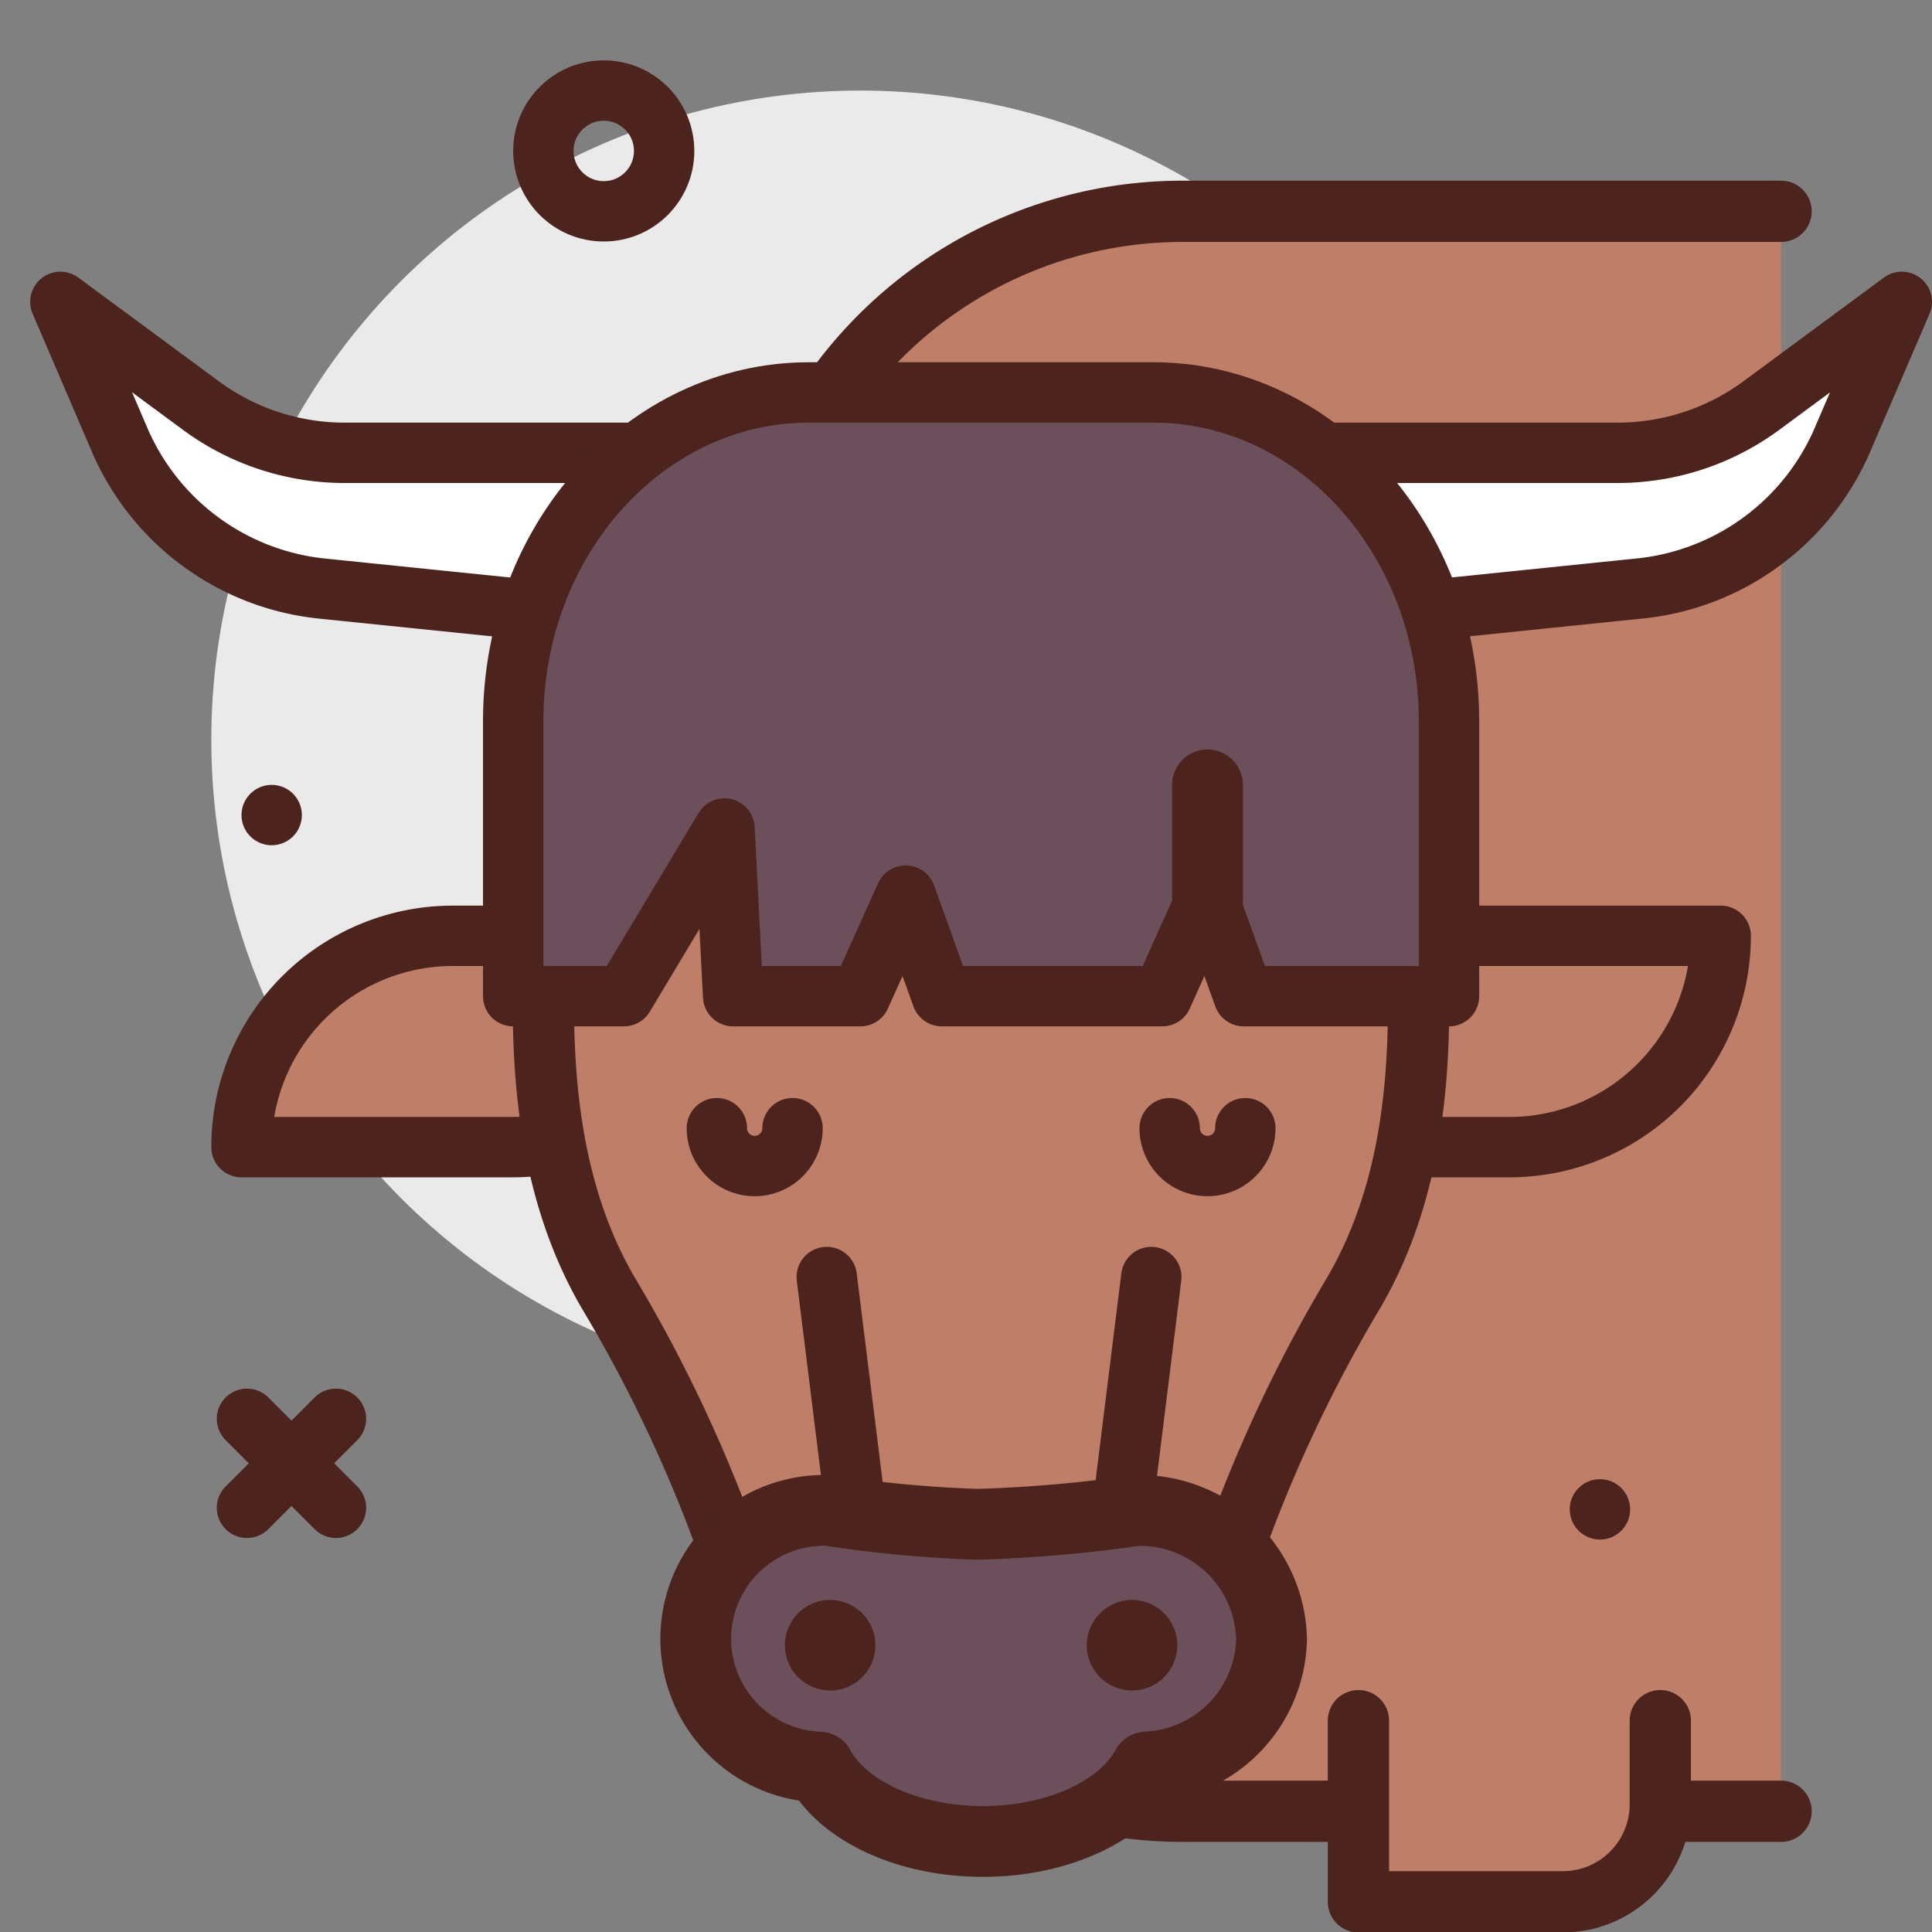
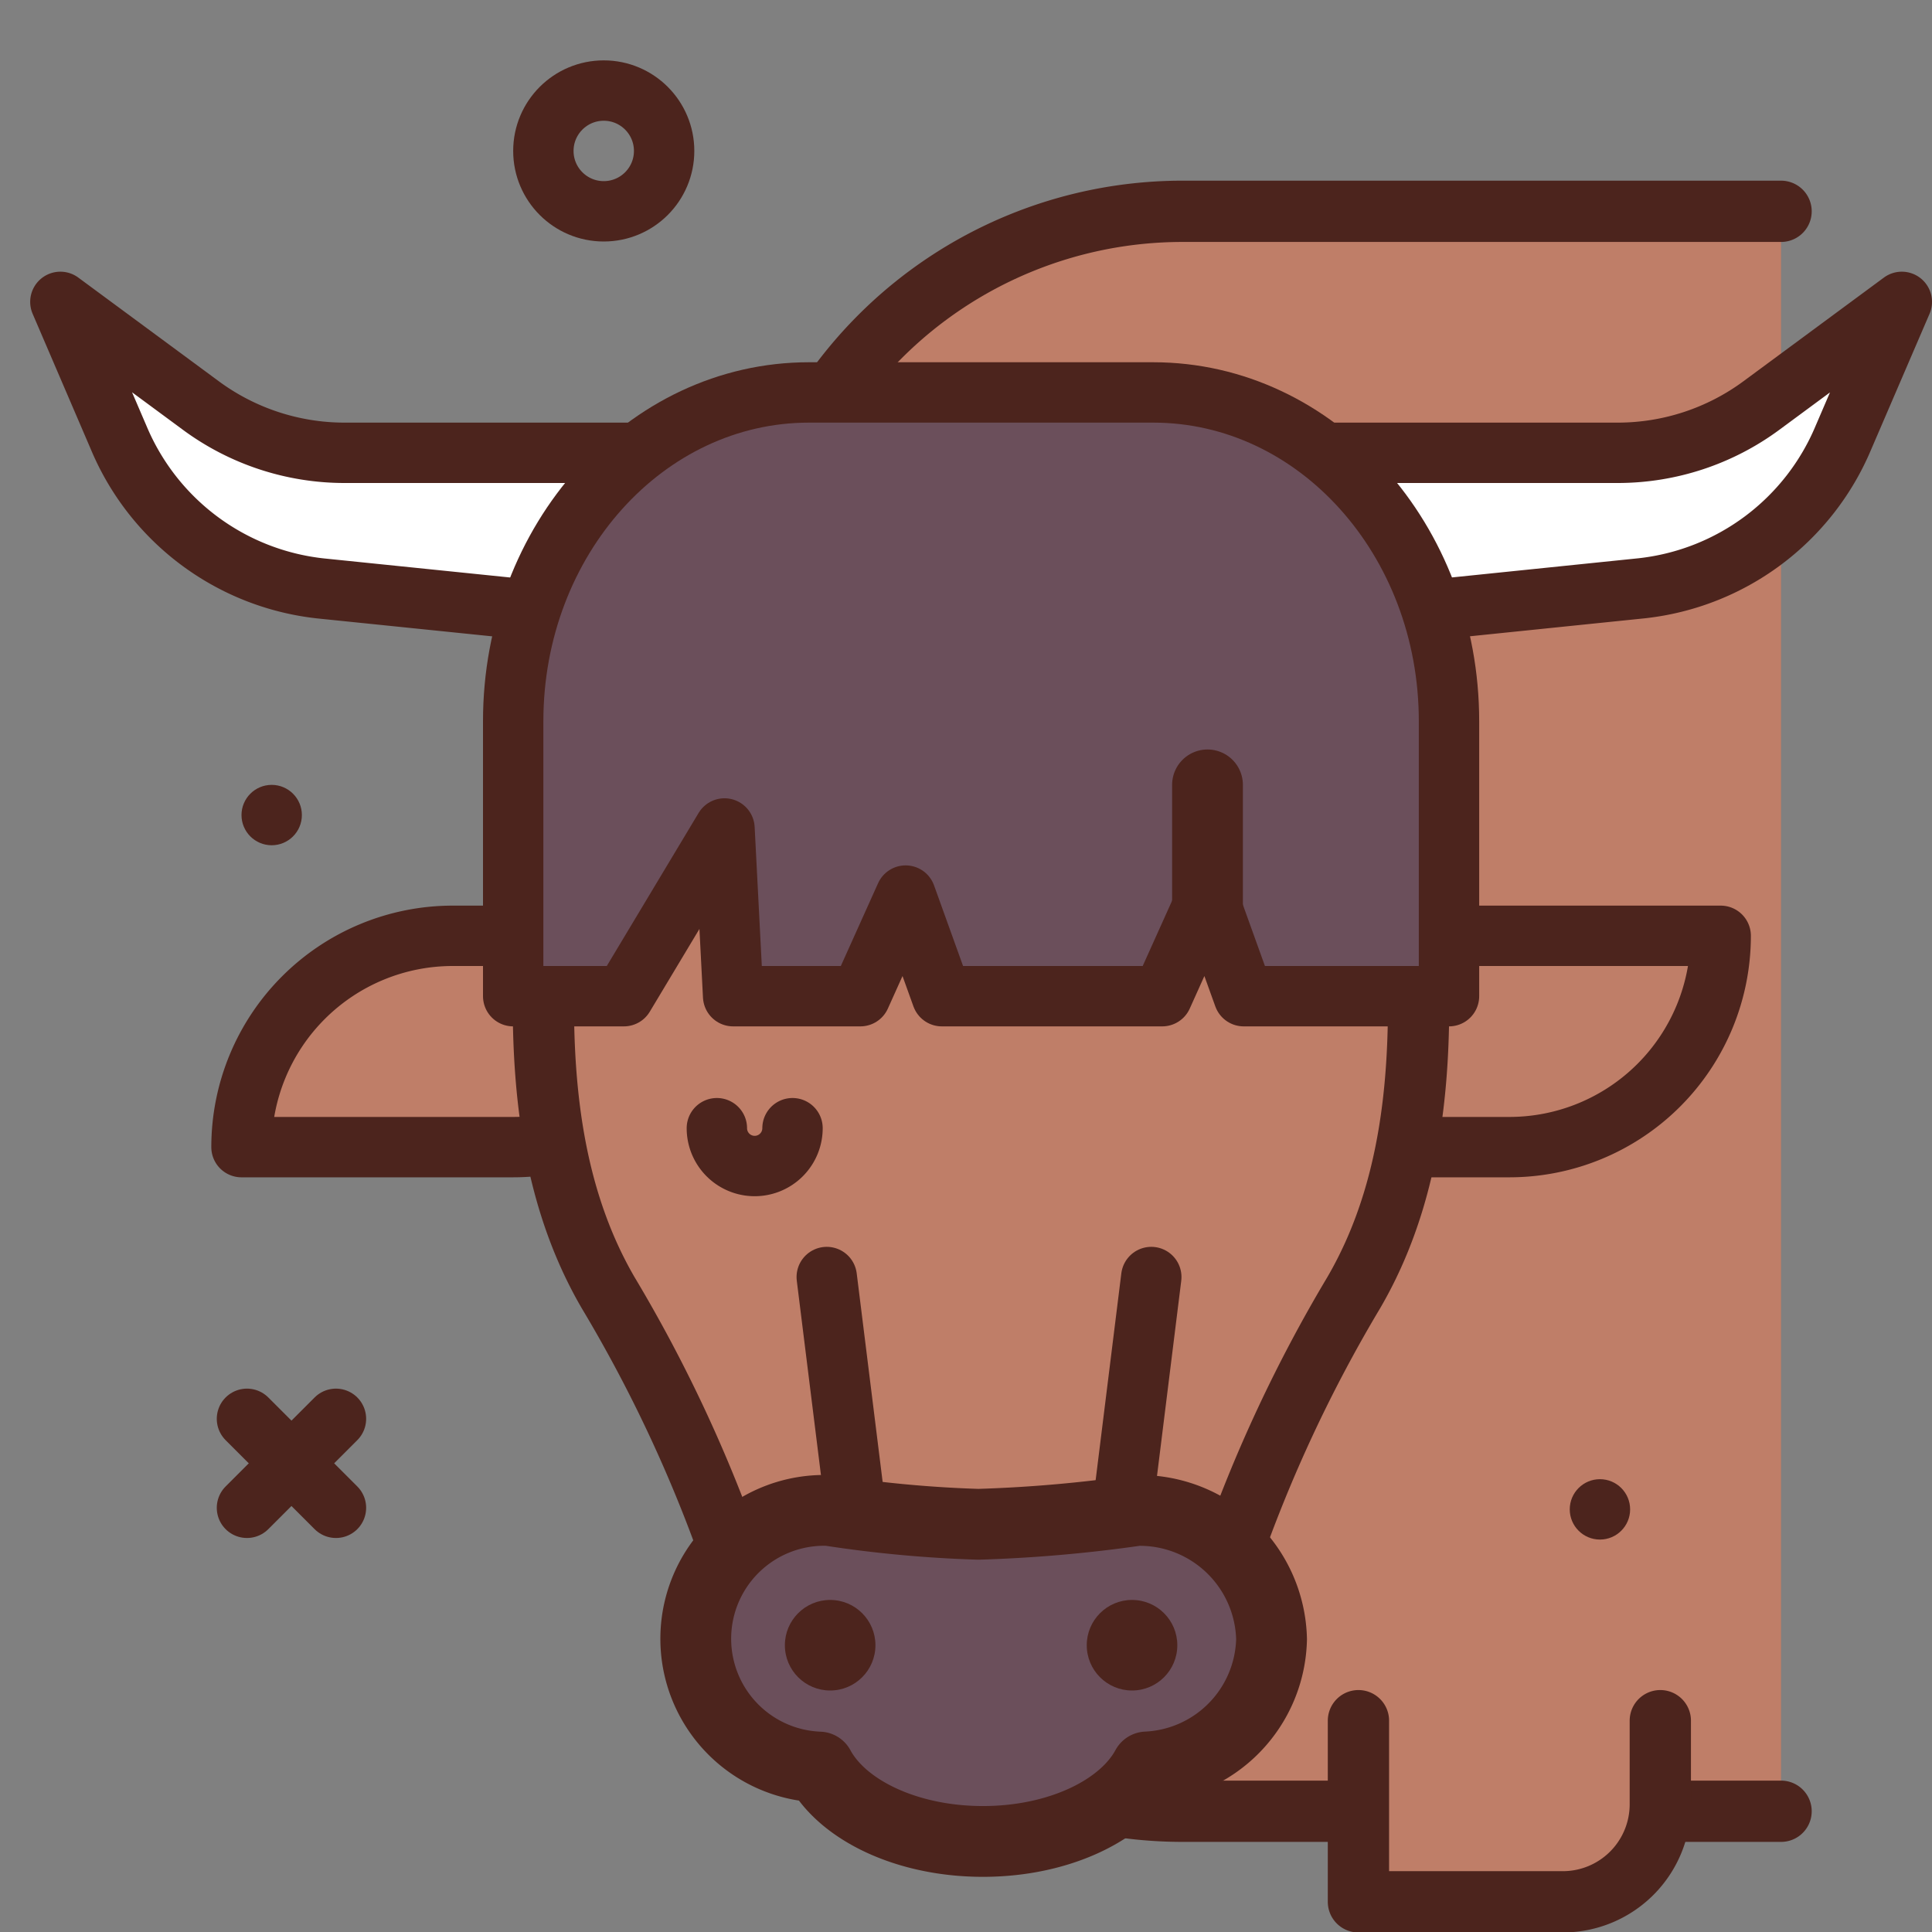
<svg xmlns="http://www.w3.org/2000/svg" width="800px" height="800px" viewBox="0 0 64 64">
  <rect x="0" y="0" width="64" height="64" fill="#808080" stroke="none" />
  <title>cow</title>
  <g id="cow">
-     <circle cx="28.5" cy="24.5" r="21.5" style="fill:#eaeaea" />
    <path d="M59,60H39.172A14.172,14.172,0,0,1,25,45.828V21.172A14.172,14.172,0,0,1,39.172,7H59" style="fill:#bf7e68;stroke:#4c241d;stroke-linecap:round;stroke-linejoin:round;stroke-width:2.03px" />
    <circle cx="20" cy="5" r="2" style="fill:none;stroke:#4c241d;stroke-linecap:round;stroke-linejoin:round;stroke-width:2px" />
    <circle cx="53" cy="50" r="1" style="fill:#4c241d" />
    <circle cx="9" cy="27" r="1" style="fill:#4c241d" />
    <line x1="11.129" y1="47" x2="8.181" y2="49.948" style="fill:none;stroke:#4c241d;stroke-linecap:round;stroke-linejoin:round;stroke-width:2px" />
    <line x1="8.181" y1="47" x2="11.129" y2="49.948" style="fill:none;stroke:#4c241d;stroke-linecap:round;stroke-linejoin:round;stroke-width:2px" />
    <path d="M49,31h8a0,0,0,0,1,0,0v0a7,7,0,0,1-7,7H42a0,0,0,0,1,0,0v0A7,7,0,0,1,49,31Z" transform="translate(99 69) rotate(180)" style="fill:#bf7e68;stroke:#4c241d;stroke-linecap:round;stroke-linejoin:round;stroke-width:2px" />
    <path d="M15,31h9a0,0,0,0,1,0,0v0a7,7,0,0,1-7,7H8a0,0,0,0,1,0,0v0A7,7,0,0,1,15,31Z" style="fill:#bf7e68;stroke:#4c241d;stroke-linecap:round;stroke-linejoin:round;stroke-width:2px" />
    <path d="M35.848,55.02a5.144,5.144,0,0,0,4.9-3.42,47.612,47.612,0,0,1,4.1-8.784c2.2-3.78,2.35-8.33,2-13.05a7.565,7.565,0,0,0-7.652-6.859H25.794a7.565,7.565,0,0,0-7.652,6.859c-.346,4.72-.194,9.27,2,13.05A47.612,47.612,0,0,1,24.251,51.6a5.144,5.144,0,0,0,4.9,3.42Z" style="fill:#bf7e68;stroke:#4c241d;stroke-linecap:round;stroke-linejoin:round;stroke-width:2.03px" />
    <line x1="38.138" y1="42.303" x2="37.246" y2="49.484" style="fill:none;stroke:#4c241d;stroke-linecap:round;stroke-linejoin:round;stroke-width:2px" />
    <line x1="27.387" y1="42.303" x2="28.28" y2="49.484" style="fill:none;stroke:#4c241d;stroke-linecap:round;stroke-linejoin:round;stroke-width:2px" />
    <path d="M42.122,54.3a4.367,4.367,0,0,0-4.462-4.264,46.612,46.612,0,0,1-5.25.458,40.561,40.561,0,0,1-4.948-.458,4.251,4.251,0,1,0-.322,8.5C27.914,59.968,30.046,61,32.561,61s4.646-1.032,5.421-2.467A4.336,4.336,0,0,0,42.122,54.3Z" style="fill:#6b4f5b;stroke:#4c241d;stroke-linecap:round;stroke-linejoin:round;stroke-width:2.345px" />
-     <path d="M41.253,37.373a1.253,1.253,0,1,1-2.506,0" style="fill:none;stroke:#4c241d;stroke-linecap:round;stroke-linejoin:round;stroke-width:2px" />
    <path d="M26.253,37.373a1.253,1.253,0,1,1-2.506,0" style="fill:none;stroke:#4c241d;stroke-linecap:round;stroke-linejoin:round;stroke-width:2px" />
    <path d="M23.3,20.791l-12.691-1.3a8.214,8.214,0,0,1-6.672-4.981L2,10l4.642,3.425A8.017,8.017,0,0,0,11.4,15H53.6a8.017,8.017,0,0,0,4.76-1.575L63,10l-1.939,4.506a8.214,8.214,0,0,1-6.672,4.981L41.7,20.791" style="fill:#ffffff;stroke:#4c241d;stroke-linecap:round;stroke-linejoin:round;stroke-width:2px" />
    <circle cx="37.5" cy="54.5" r="1.5" style="fill:#4c241d" />
    <circle cx="27.5" cy="54.5" r="1.5" style="fill:#4c241d" />
    <path d="M38.2,13H26.8C21.388,13,17,17.876,17,23.891V33h3.667L24,27.444,24.286,33H28.5L30,29.667,31.2,33h7.3L40,29.667,41.2,33H48V23.891C48,17.876,43.612,13,38.2,13Z" style="fill:#6b4f5b;stroke:#4c241d;stroke-linecap:round;stroke-linejoin:round;stroke-width:2px" />
    <line x1="40" y1="30" x2="40" y2="26" style="fill:none;stroke:#4c241d;stroke-linecap:round;stroke-linejoin:round;stroke-width:2.345px" />
    <path d="M55,57v2.77A3.23,3.23,0,0,1,51.77,63H45V57" style="fill:#bf7e68;stroke:#4c241d;stroke-linecap:round;stroke-linejoin:round;stroke-width:2.03px" />
  </g>
</svg>